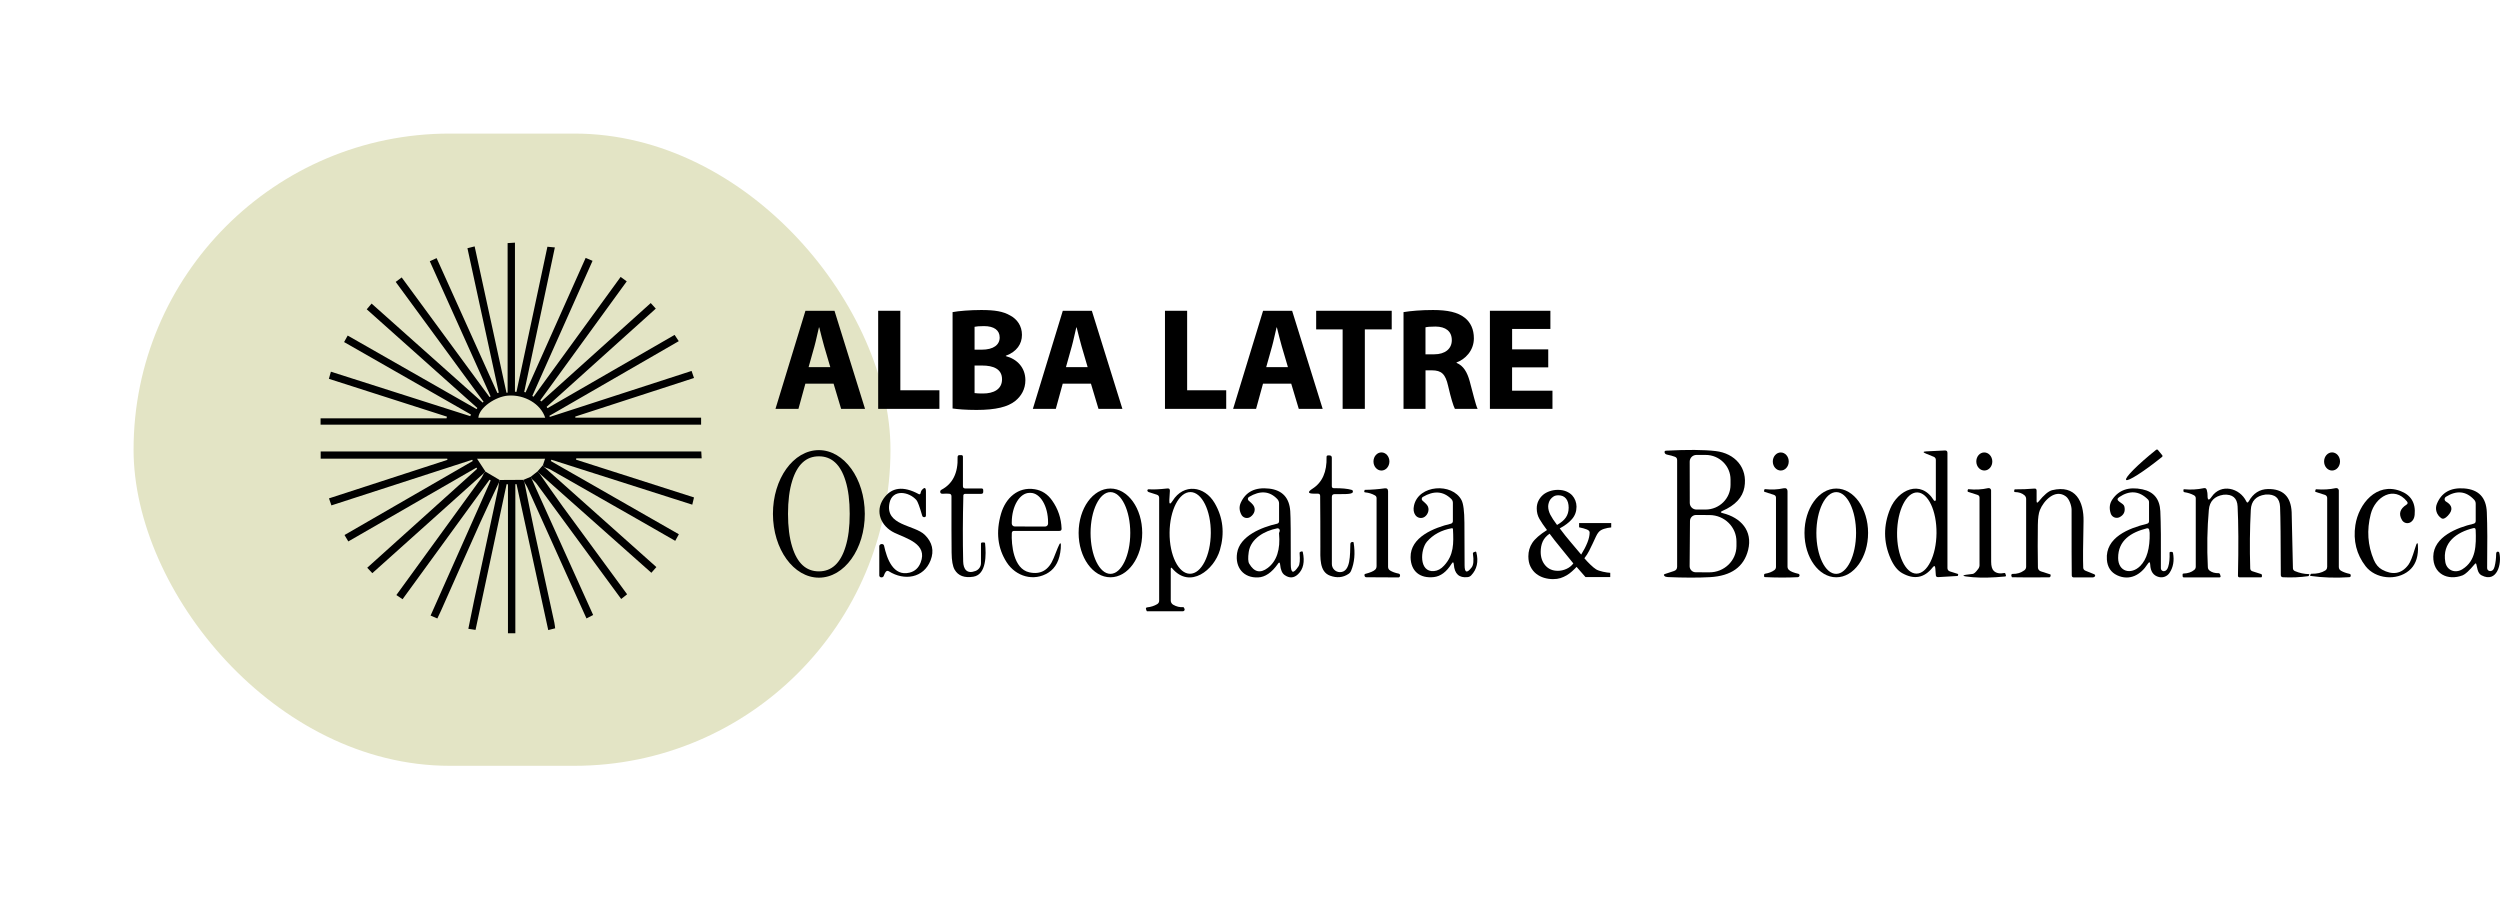
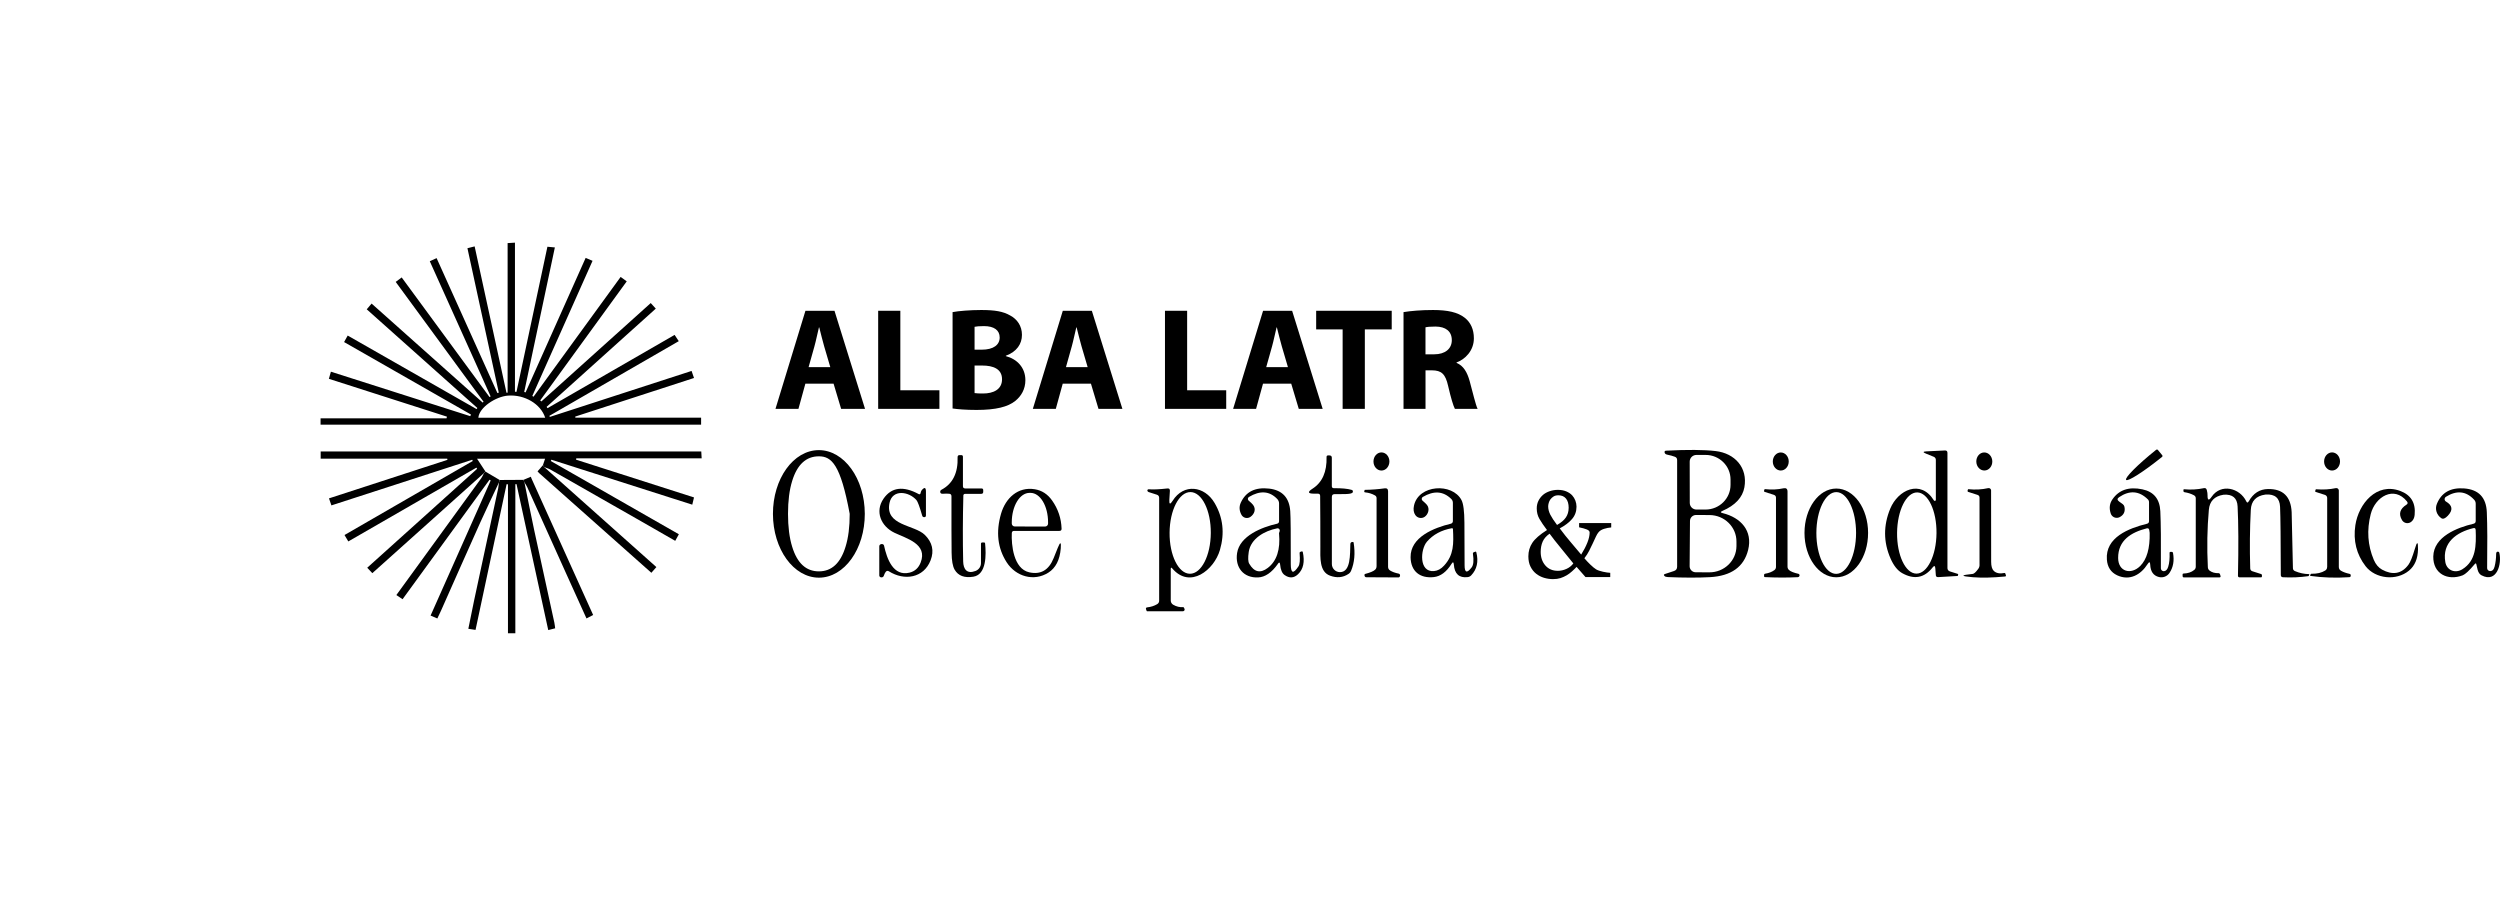
<svg xmlns="http://www.w3.org/2000/svg" width="1123" height="404" viewBox="0 0 1123 404" fill="none">
  <g filter="url(#filter0_f_231_2588)">
-     <rect x="60" y="60" width="340" height="284" rx="142" fill="#E3E4C5" />
-   </g>
+     </g>
  <path d="M144 190.751V187.906H200.589C200.652 187.657 200.698 187.408 200.761 187.159C183.116 181.5 165.487 175.856 147.734 170.166C148.045 169.077 148.279 168.253 148.637 166.963C169.611 173.648 190.429 180.303 211.248 186.942C211.356 186.693 211.45 186.46 211.559 186.211C192.607 175.374 173.656 164.553 154.565 153.654C155.125 152.643 155.592 151.803 156.183 150.731C175.57 161.785 194.832 172.778 214.095 183.77C214.204 183.599 214.313 183.444 214.422 183.272C197.913 168.533 181.389 153.809 164.741 138.945C165.456 138.09 166.063 137.375 166.919 136.364C183.645 151.259 200.232 166.045 216.818 180.831C216.958 180.707 217.082 180.598 217.222 180.474C204.106 162.578 190.989 144.698 177.748 126.631C178.666 125.947 179.413 125.388 180.44 124.626C193.681 142.646 206.782 160.495 219.883 178.344C220.054 178.25 220.225 178.173 220.396 178.079C211.31 157.898 202.223 137.717 193.059 117.349C194.148 116.852 194.988 116.463 196.124 115.95C205.288 136.302 214.375 156.437 223.446 176.571C223.648 176.509 223.851 176.431 224.053 176.369C219.385 154.851 214.717 133.333 209.972 111.503C211.014 111.239 211.885 111.021 213.208 110.679C218 132.711 222.761 154.571 227.507 176.416C227.678 176.4 227.849 176.385 228.021 176.369V109.202C229.172 109.124 230.09 109.078 231.319 109V175.949L232.004 176.027C236.609 154.384 241.23 132.742 245.898 110.835C246.956 110.928 247.874 111.021 249.243 111.146C244.622 132.928 240.048 154.493 235.473 176.074C235.676 176.136 235.894 176.198 236.096 176.26C245.058 156.172 254.02 136.1 263.076 115.841C264.196 116.323 265.052 116.681 266.172 117.163C257.101 137.499 248.108 157.681 239.114 177.862C239.301 177.971 239.472 178.095 239.659 178.204C252.667 160.308 265.69 142.413 278.791 124.392C279.755 125.092 280.533 125.667 281.529 126.383C268.506 144.294 255.592 162.081 242.662 179.867C242.833 180.023 243.004 180.178 243.175 180.334C259.528 165.626 275.881 150.917 292.312 136.131C293.105 137.002 293.743 137.701 294.583 138.634C278.168 153.405 261.862 168.082 245.54 182.759C245.68 182.962 245.805 183.164 245.945 183.35C264.896 172.42 283.847 161.505 303.032 150.435C303.639 151.337 304.152 152.114 304.899 153.249C285.435 164.491 266.11 175.638 246.785 186.786C246.847 186.957 246.91 187.113 246.972 187.284C268.101 180.427 289.231 173.571 310.656 166.621C311.014 167.678 311.341 168.611 311.745 169.792C293.79 175.623 276.083 181.376 258.392 187.128L258.455 187.626H314.935V190.751H144ZM244.902 187.641C242.88 181.391 235.613 177.178 228.223 177.706C222.684 178.111 215.246 183.039 214.873 187.641H244.902Z" fill="black" />
  <path d="M217.409 212.503C200.761 227.429 184.112 242.355 167.246 257.467C166.483 256.659 165.799 255.913 164.959 255.026C181.529 240.116 197.929 225.345 214.328 210.59C214.22 210.419 214.111 210.233 214.002 210.062C194.926 221.054 175.85 232.031 156.463 243.21C155.903 242.261 155.39 241.406 154.752 240.333C174.092 229.17 193.23 218.115 212.368 207.076C212.29 206.89 212.197 206.703 212.119 206.517C191.114 213.327 170.109 220.137 148.87 227.024C148.497 225.936 148.186 225.05 147.781 223.868C165.643 218.053 183.319 212.301 200.979 206.563C200.947 206.377 200.916 206.19 200.901 206.019H144.047V202.801H315.013C315.06 203.703 315.122 204.62 315.184 205.879H258.859C258.828 206.081 258.797 206.284 258.766 206.486C276.364 212.114 293.961 217.758 311.746 223.448C311.497 224.506 311.279 225.407 310.968 226.698C289.745 219.919 268.708 213.218 247.688 206.501L247.408 207.092C266.483 218.007 285.575 228.921 304.946 239.991C304.433 240.94 303.95 241.811 303.312 242.946C297.447 239.587 291.783 236.338 286.135 233.104C273.158 225.687 260.182 218.287 247.19 210.901C246.365 210.435 245.401 210.202 244.498 209.844C244.296 209.549 244.078 209.253 243.876 208.958C244.187 208.009 244.514 207.061 244.856 206.05H214.282C215.698 208.196 216.88 210.015 218.063 211.819C217.845 212.036 217.611 212.254 217.394 212.487L217.409 212.503Z" fill="black" />
  <path d="M235.598 216.778C237.06 223.946 238.445 231.113 239.985 238.265C242.957 252.087 246.022 265.91 249.025 279.732C249.181 280.478 249.243 281.255 249.383 282.235C248.356 282.499 247.469 282.732 246.271 283.028C241.479 261.012 236.749 239.245 232.019 217.462C231.848 217.462 231.661 217.493 231.49 217.509V284.474H228.176V217.571C227.974 217.54 227.771 217.524 227.569 217.493C222.932 239.229 218.311 260.965 213.612 282.95C212.539 282.779 211.621 282.639 210.376 282.453C211.263 278.099 212.072 273.932 212.959 269.765C216.553 252.974 220.178 236.197 223.773 219.406C223.959 218.551 223.99 217.664 224.099 216.794C224.224 216.405 224.364 216.001 224.488 215.612L235.115 215.55C235.271 215.954 235.442 216.358 235.598 216.763V216.778Z" fill="black" />
  <path d="M224.489 215.612C224.364 216.001 224.224 216.405 224.1 216.794C221.299 222.78 218.42 228.719 215.713 234.752C209.801 247.905 203.981 261.105 198.116 274.29C197.618 275.425 197.057 276.545 196.451 277.819C195.346 277.338 194.49 276.98 193.417 276.513C202.472 256.161 211.45 235.996 220.428 215.814L219.899 215.488C206.938 233.306 193.977 251.124 180.829 269.175C179.911 268.553 179.071 267.993 178.044 267.294C181.669 262.303 185.17 257.483 188.655 252.694C197.835 240.054 207.031 227.429 216.195 214.788C216.693 214.104 217.005 213.28 217.394 212.518C217.611 212.301 217.845 212.083 218.063 211.85C220.194 213.109 222.341 214.368 224.473 215.628L224.489 215.612Z" fill="black" />
  <path d="M243.891 208.974C244.093 209.269 244.311 209.564 244.513 209.86C261.255 224.77 277.982 239.696 294.848 254.731C294.008 255.695 293.385 256.395 292.592 257.297C275.679 242.277 258.921 227.398 242.164 212.503L241.464 211.741C242.273 210.824 243.082 209.891 243.876 208.974H243.891Z" fill="black" />
  <path d="M235.598 216.778C235.442 216.374 235.271 215.97 235.116 215.565C236.22 215.099 237.325 214.632 238.445 214.15C238.57 214.461 238.694 214.757 238.803 215.068C247.983 235.404 257.179 255.741 266.437 276.249C265.379 276.793 264.538 277.228 263.449 277.804C260.353 270.994 257.334 264.355 254.347 257.7C248.497 244.718 242.646 231.72 236.796 218.737C236.485 218.037 236.003 217.415 235.614 216.762L235.598 216.778Z" fill="black" />
-   <path d="M238.788 215.067C238.663 214.757 238.539 214.461 238.43 214.15C239.441 213.342 240.468 212.549 241.479 211.74L242.179 212.502C245.711 217.509 249.166 222.562 252.76 227.506C262.298 240.582 271.913 253.611 281.7 266.951C280.844 267.635 280.067 268.257 279.04 269.065C273.827 261.976 268.77 255.072 263.698 248.169C256.136 237.861 248.59 227.552 241.013 217.26C240.39 216.42 239.519 215.783 238.772 215.052L238.788 215.067Z" fill="black" />
  <path d="M361.769 172.358L358.657 183.677H348.341L361.8 139.614H374.854L388.577 183.677H377.841L374.449 172.358H361.769ZM372.971 164.926L370.217 155.566C369.455 152.954 368.677 149.658 368.008 147.077H367.868C367.214 149.674 366.561 153.017 365.845 155.566L363.216 164.926H372.971Z" fill="black" />
  <path d="M394.459 139.6H404.433V175.313H421.983V183.662H394.475V139.6H394.459Z" fill="black" />
  <path d="M427.896 140.205C430.51 139.692 435.769 139.257 440.764 139.257C446.847 139.257 450.582 139.863 453.802 141.729C456.883 143.361 459.061 146.378 459.061 150.42C459.061 154.463 456.79 157.945 451.826 159.796V159.967C456.868 161.288 460.602 165.129 460.602 170.772C460.602 174.799 458.75 177.956 456.012 180.132C452.775 182.729 447.454 184.144 438.679 184.144C433.762 184.144 430.137 183.817 427.896 183.491V140.221V140.205ZM437.776 157.075H441.013C446.303 157.075 449.057 154.883 449.057 151.602C449.057 148.321 446.521 146.487 442.008 146.487C439.83 146.487 438.601 146.627 437.776 146.798V157.075ZM437.776 176.572C438.741 176.727 439.923 176.758 441.604 176.758C446.132 176.758 450.115 175.017 450.115 170.368C450.115 165.719 446.163 164.196 441.184 164.196H437.776V176.587V176.572Z" fill="black" />
  <path d="M477.375 172.358L474.263 183.677H463.947L477.406 139.614H490.46L504.183 183.677H493.447L490.055 172.358H477.375ZM488.577 164.926L485.823 155.566C485.061 152.954 484.283 149.658 483.614 147.077H483.474C482.82 149.674 482.167 153.017 481.451 155.566L478.822 164.926H488.577Z" fill="black" />
  <path d="M523.29 139.6H533.264V175.313H550.815V183.662H523.306V139.6H523.29Z" fill="black" />
  <path d="M567.339 172.358L564.227 183.677H553.911L567.37 139.614H580.424L594.148 183.677H583.412L580.02 172.358H567.339ZM578.542 164.926L575.788 155.566C575.025 152.954 574.247 149.658 573.578 147.077H573.438C572.785 149.674 572.131 153.017 571.415 155.566L568.786 164.926H578.542Z" fill="black" />
  <path d="M603.126 147.964H591.223V139.6H625.158V147.964H613.084V183.662H603.11V147.964H603.126Z" fill="black" />
  <path d="M630.463 140.205C633.668 139.661 638.414 139.257 643.719 139.257C650.254 139.257 654.844 140.252 657.987 142.755C660.617 144.839 662.064 147.933 662.064 151.991C662.064 157.572 658.065 161.459 654.284 162.812V163.014C657.349 164.242 659.061 167.165 660.181 171.223C661.55 176.214 662.873 181.951 663.744 183.662H653.537C652.853 182.387 651.764 178.842 650.503 173.385C649.274 167.881 647.423 166.404 643.315 166.357H640.343V183.662H630.463V140.205ZM640.343 159.158H644.249C649.196 159.158 652.153 156.639 652.153 152.815C652.153 148.788 649.383 146.72 644.824 146.689C642.444 146.689 641.043 146.844 640.328 147.031V159.174L640.343 159.158Z" fill="black" />
-   <path d="M695.454 165.02H679.226V175.5H697.368V183.662H669.268V139.6H696.435V147.762H679.242V156.936H695.47V165.02H695.454Z" fill="black" />
-   <path d="M367.884 259.488C356.494 259.504 347.236 246.693 347.205 230.88C347.174 215.052 356.385 202.225 367.79 202.194C379.18 202.179 388.437 214.99 388.469 230.803C388.5 246.63 379.289 259.457 367.884 259.488ZM353.973 230.818C353.973 236.649 354.596 241.562 355.841 245.589C358.097 252.974 362.095 256.659 367.837 256.659C373.578 256.659 377.561 252.974 379.818 245.589C381.078 241.562 381.7 236.649 381.685 230.818C381.685 224.988 381.078 220.074 379.833 216.048C377.577 208.662 373.578 204.977 367.837 204.977C362.111 204.977 358.112 208.662 355.841 216.048C354.596 220.074 353.973 224.988 353.973 230.818Z" fill="black" />
+   <path d="M367.884 259.488C356.494 259.504 347.236 246.693 347.205 230.88C347.174 215.052 356.385 202.225 367.79 202.194C379.18 202.179 388.437 214.99 388.469 230.803C388.5 246.63 379.289 259.457 367.884 259.488ZM353.973 230.818C353.973 236.649 354.596 241.562 355.841 245.589C358.097 252.974 362.095 256.659 367.837 256.659C373.578 256.659 377.561 252.974 379.818 245.589C381.078 241.562 381.7 236.649 381.685 230.818C377.577 208.662 373.578 204.977 367.837 204.977C362.111 204.977 358.112 208.662 355.841 216.048C354.596 220.074 353.973 224.988 353.973 230.818Z" fill="black" />
  <path d="M624.123 207.315C624.135 205.065 622.542 203.233 620.566 203.222C618.589 203.212 616.977 205.027 616.966 207.277C616.954 209.527 618.547 211.359 620.523 211.369C622.499 211.38 624.111 209.564 624.123 207.315Z" fill="black" />
  <path d="M432.735 222.718C432.471 232.902 432.44 242.713 432.657 252.181C432.735 255.726 434.369 257.981 438.259 256.457C439.706 255.882 440.655 254.482 440.655 252.943V244.205C440.655 243.91 440.888 243.677 441.184 243.677H442.009C442.32 243.677 442.475 243.832 442.507 244.127C443.004 249.072 443.191 258.074 437.247 259.053C433.233 259.706 430.433 258.649 428.83 255.913C427.959 254.436 427.492 251.855 427.461 248.201C427.398 242.557 427.383 234.13 427.398 222.92C427.398 222.22 427.056 221.847 426.356 221.785C425.407 221.707 424.489 221.723 423.586 221.801C423.213 221.832 422.917 221.785 422.668 221.63C422.466 221.521 422.357 221.288 422.342 220.946C422.326 220.557 422.528 220.184 422.871 220.013C427.959 217.338 430.386 212.456 430.152 205.351C430.152 204.745 430.433 204.434 431.055 204.434H431.786C432.3 204.434 432.549 204.682 432.549 205.195V218.38C432.549 219.064 432.891 219.406 433.575 219.406H440.873C441.402 219.406 441.666 219.671 441.666 220.184V220.93C441.666 221.521 441.371 221.832 440.764 221.832H433.622C433.031 221.832 432.735 222.127 432.72 222.702L432.735 222.718Z" fill="black" />
  <path d="M598.271 223.137V253.363C598.271 255.368 599.905 257.001 601.912 257.001C606.844 257.016 606.393 248.963 606.58 244.329C606.611 243.941 606.797 243.661 607.155 243.505C607.264 243.474 607.435 243.443 607.684 243.443C607.918 243.443 608.042 243.567 608.058 243.785C608.82 248.543 608.431 252.741 606.922 256.363C606.673 256.97 606.284 257.452 605.739 257.809C603.281 259.457 600.511 259.722 597.446 258.587C592.623 256.83 593.09 250.548 593.105 245.573C593.105 237.97 593.09 230.367 593.012 222.764C593.012 222.096 592.654 221.754 591.985 221.754H590.258C587.473 221.754 587.255 221.007 589.589 219.515C593.977 216.701 596.077 211.959 595.89 205.273C595.89 204.806 596.108 204.573 596.575 204.573H597.166C597.897 204.573 598.255 204.931 598.255 205.646V218.364C598.255 218.986 598.567 219.297 599.189 219.297C602.659 219.266 605.288 219.515 607.077 220.028C607.669 220.183 607.855 220.541 607.653 221.116C607.28 222.189 603.125 221.894 599.422 221.971C598.66 222.002 598.286 222.391 598.286 223.153L598.271 223.137Z" fill="black" />
  <path d="M413.473 221.629C413.659 220.883 413.846 220.401 414.033 220.199C415.309 218.706 415.931 218.924 415.931 220.852V231.486C415.947 232.077 415.651 232.342 415.06 232.31C414.842 232.31 414.655 232.217 414.484 232.062C414.375 231.953 414.282 231.766 414.22 231.533C413.084 227.584 412.228 225.298 411.683 224.661C408.26 220.727 400.87 219.623 399.563 225.936C397.447 236.182 410.812 235.684 415.449 240.287C418.825 243.645 419.681 247.454 418.016 251.714C414.904 259.69 406.222 260.996 399.314 256.643C398.738 256.285 398.256 256.379 397.851 256.907C397.54 257.296 397.275 257.856 397.027 258.586C396.902 258.975 396.638 259.224 396.233 259.333C396.015 259.379 395.797 259.364 395.579 259.302C395.175 259.146 394.973 258.851 394.973 258.431V245.448C394.973 244.935 395.222 244.609 395.704 244.453C395.984 244.345 396.264 244.345 396.544 244.453C396.855 244.562 397.027 244.764 397.104 245.06C398.396 251.061 401.259 259.006 408.556 257.234C410.937 256.659 412.617 255.135 413.566 252.663C416.802 244.313 407.202 241.904 401.772 239.307C395.735 236.4 392.919 229.792 396.871 224.023C400.434 218.846 405.724 218.162 412.741 221.971C412.99 222.111 413.302 222.018 413.442 221.769C413.457 221.738 413.473 221.691 413.488 221.66L413.473 221.629Z" fill="black" />
  <path d="M454.503 239.447C454.254 244.764 455.265 255.492 462.314 257.078C467.464 258.244 471.136 256.114 473.298 250.704C474.154 248.527 474.777 246.988 475.15 246.086C476.286 243.241 476.737 243.349 476.488 246.412C476.052 251.528 474.216 255.119 470.965 257.203C464.43 261.37 456.339 258.991 452.216 252.616C448.123 246.257 447.283 238.965 449.679 230.725C451.718 223.744 457.241 218.551 464.788 219.763C467.993 220.276 470.591 221.956 472.614 224.832C475.29 228.626 476.706 232.839 476.862 237.472C476.893 238.141 476.55 238.483 475.866 238.483H455.53C454.876 238.483 454.534 238.809 454.503 239.478V239.447ZM455.81 236.493L469.455 236.524C470.187 236.524 470.793 235.933 470.793 235.187V234.658C470.809 227.335 467.277 221.396 462.874 221.396H462.485C458.081 221.396 454.503 227.304 454.487 234.627V235.156C454.487 235.886 455.078 236.493 455.825 236.493H455.81Z" fill="black" />
-   <path d="M498.8 259.317C490.911 259.317 484.517 250.393 484.517 239.385C484.517 228.377 490.911 219.452 498.8 219.452C506.689 219.452 513.084 228.377 513.084 239.385C513.084 250.393 506.689 259.317 498.8 259.317ZM498.8 257.778C503.717 257.778 507.716 249.553 507.716 239.416C507.716 229.278 503.717 221.054 498.8 221.054C493.883 221.054 489.885 229.278 489.885 239.416C489.885 249.553 493.883 257.778 498.8 257.778Z" fill="black" />
  <path d="M526.605 255.353C526.138 254.793 525.905 254.886 525.905 255.617V269.781C525.905 270.543 526.325 271.258 526.994 271.647C528.441 272.487 529.935 272.844 531.49 272.72C531.599 272.72 531.693 272.766 531.755 272.86L532.035 273.388C532.253 273.777 532.128 274.259 531.739 274.477C531.615 274.539 531.491 274.586 531.35 274.586H515.309C515.2 274.586 515.122 274.539 515.075 274.43L514.826 273.746C514.609 273.186 514.795 272.875 515.402 272.813C517.005 272.642 518.467 272.176 519.79 271.398C520.381 271.041 520.692 270.528 520.692 269.843V223.651C520.692 222.92 520.35 222.438 519.665 222.22L515.978 221.038C515.651 220.93 515.449 220.712 515.387 220.37C515.355 220.183 515.433 220.012 515.651 219.857C515.744 219.795 515.853 219.764 515.978 219.779C517.969 219.95 520.755 219.826 524.333 219.421C525.158 219.313 525.547 219.67 525.516 220.448L525.267 224.552C525.158 226.589 525.64 226.713 526.745 224.957C531.693 217.058 541.075 218.224 545.603 225.952C549.399 232.451 550.193 239.494 547.983 247.081C545.354 256.052 534.571 264.682 526.605 255.368V255.353ZM534.509 257.732C539.628 257.763 543.829 249.584 543.891 239.447C543.969 229.31 539.877 221.07 534.758 221.038C529.639 221.007 525.438 229.186 525.376 239.323C525.298 249.46 529.39 257.7 534.509 257.732Z" fill="black" />
  <path d="M573.998 253.331C571.244 257.234 568.288 259.24 565.145 259.38C558.61 259.69 554.705 254.902 555.701 248.434C556.883 240.675 566.934 236.773 573.609 235.265C574.247 235.125 574.559 234.736 574.559 234.083V226.185C574.559 225.423 574.294 224.754 573.765 224.179C570.295 220.541 566.063 220.214 561.037 223.231C560.555 223.526 560.4 224.163 560.695 224.645C560.757 224.739 560.835 224.832 560.929 224.91C561.847 225.672 562.484 226.294 562.873 226.791C564.352 228.719 563.449 230.958 561.707 232.171C560.462 233.057 558.719 232.777 557.832 231.518C557.77 231.424 557.708 231.331 557.661 231.238C556.665 229.403 556.556 227.615 557.35 225.827C559.606 220.867 563.869 218.753 570.124 219.484C576.021 220.183 579.18 223.573 579.584 229.652C579.771 232.404 579.849 240.318 579.818 253.362C579.818 257.591 580.953 257.934 583.272 254.404C583.863 253.502 584.034 251.528 583.785 248.48C583.754 248.169 583.894 247.952 584.205 247.859L584.719 247.687C584.921 247.625 585.154 247.734 585.217 247.936C585.217 247.936 585.217 247.952 585.217 247.967C586.166 252.352 585.466 255.664 583.085 257.934C581.218 259.722 579.195 259.83 577.001 258.276C575.897 257.483 575.243 255.912 575.025 253.549C574.916 252.554 574.574 252.461 573.998 253.285V253.331ZM574.512 239.571C574.512 239.571 574.621 239.198 574.823 238.623C574.994 238.11 574.73 237.55 574.216 237.364C574.045 237.301 573.874 237.301 573.703 237.333C568.039 238.436 561.815 241.919 560.929 247.952C560.555 250.564 560.617 252.321 561.162 253.223C563.371 257.016 566.141 257.654 569.471 255.119C573.516 252.056 575.212 246.863 574.543 239.571H574.512Z" fill="black" />
  <path d="M618.357 254.419V223.79C618.357 223.215 618.108 222.795 617.595 222.515C616.257 221.769 614.81 221.318 613.254 221.178C612.88 221.147 612.74 220.96 612.849 220.603L613.021 220.074L613.052 220.043C616.21 219.996 619.198 219.763 621.983 219.359C623.01 219.219 623.523 219.67 623.523 220.712V254.622C623.523 255.352 623.834 255.896 624.457 256.285C625.437 256.892 626.697 257.358 628.269 257.669C628.658 257.762 628.876 257.995 628.891 258.4C628.922 258.648 628.891 258.819 628.829 258.928C628.658 259.208 628.455 259.395 628.331 259.379L613.783 259.301C613.394 259.301 613.129 259.115 612.989 258.742C612.912 258.524 612.896 258.306 612.958 258.073C612.989 257.949 613.067 257.871 613.192 257.824C615.51 257.218 617.019 256.581 617.719 255.896C618.14 255.492 618.342 254.995 618.342 254.388L618.357 254.419Z" fill="black" />
  <path d="M652.013 253.3C649.757 256.907 647.112 258.882 644.109 259.224C637.932 259.924 633.731 256.69 633.637 250.331C633.482 241.235 644.233 237.053 651.717 235.249C652.262 235.125 652.635 234.643 652.635 234.114V225.889C652.635 225.174 652.371 224.583 651.857 224.086C648.279 220.603 644.047 220.323 639.145 223.215C638.648 223.51 638.492 224.163 638.788 224.645C638.85 224.739 638.928 224.832 639.005 224.894C640.001 225.749 640.67 226.387 641.013 226.838C642.366 228.564 641.526 231.051 640.001 232.124C638.648 233.088 636.765 232.761 635.816 231.424C635.816 231.424 635.8 231.393 635.785 231.393C634.991 230.258 634.789 228.828 635.162 227.118C637.185 217.68 652.355 216.763 656.51 224.645C657.35 226.231 657.786 229.636 657.817 234.86C657.863 241.546 657.894 247.89 657.894 253.891C657.894 257.281 658.937 257.623 661.037 254.917C661.893 253.829 662.095 251.777 661.644 248.791C661.582 248.418 661.738 248.154 662.095 248.03L662.656 247.827C662.92 247.719 663.091 247.827 663.169 248.092C664.227 252.274 663.449 255.741 660.851 258.462C660.415 258.913 659.886 259.177 659.264 259.24C655.452 259.69 653.382 257.809 653.056 253.565C652.962 252.414 652.62 252.321 652.013 253.3ZM652.651 237.612C652.651 237.41 652.464 237.255 652.262 237.27C652.246 237.27 652.231 237.27 652.215 237.27C647.485 238.11 643.735 240.131 640.981 243.319C637.994 246.801 637.309 257.094 644.109 256.534C645.805 256.394 647.33 255.57 648.699 254.047C653.087 249.273 653.009 244.174 652.667 237.628L652.651 237.612Z" fill="black" />
  <path d="M773.827 230.492C782.011 232.529 787.395 238.421 785.263 247.035C783.365 254.653 777.655 258.727 768.117 259.256C762.733 259.551 756.416 259.535 749.165 259.224C748.496 259.193 747.999 259.038 747.703 258.742C747.267 258.323 747.329 258.027 747.89 257.841L751.982 256.488C752.915 256.177 753.367 255.524 753.367 254.545V206.641C753.367 205.911 753.024 205.429 752.355 205.18C751.375 204.807 750.27 204.511 749.025 204.263C748.528 204.154 748.201 204.014 748.03 203.827C747.859 203.594 747.75 203.376 747.718 203.174C747.687 202.723 747.89 202.475 748.372 202.443C757.988 201.946 765.409 202.008 770.637 202.614C779.304 203.61 785.154 210.093 783.583 218.893C782.758 223.464 779.475 226.994 773.718 229.497C772.769 229.917 772.8 230.243 773.811 230.492H773.827ZM759.015 207.372L759.046 225.905C759.046 227.553 760.384 228.89 762.033 228.89H766.172C772.364 228.859 777.359 223.9 777.359 217.789V215.395C777.359 209.285 772.333 204.34 766.141 204.356H762.002C760.353 204.371 759.015 205.708 759.015 207.357V207.372ZM759.139 234.021L758.983 254.342C758.983 255.835 760.182 257.048 761.675 257.063L767.79 257.094C774.496 257.141 779.973 251.886 780.02 245.34V243.319C780.066 236.773 774.683 231.425 767.977 231.363L761.862 231.331C760.368 231.331 759.155 232.529 759.139 234.021Z" fill="black" />
  <path d="M868.739 224.802C868.879 225.019 869.159 225.066 869.377 224.926C869.502 224.848 869.579 224.708 869.579 224.553V206.564C869.579 205.958 869.221 205.429 868.661 205.196L865.192 203.781C863.682 203.175 863.729 202.832 865.332 202.755L873.656 202.35C874.418 202.319 874.792 202.677 874.792 203.439V255.213C874.792 255.866 875.212 256.457 875.834 256.659L879.397 257.779C879.6 257.841 879.677 257.981 879.6 258.183L879.444 258.665C879.444 258.665 879.397 258.727 879.351 258.727C874.216 259.038 871.338 259.209 870.715 259.24C869.984 259.271 869.61 258.992 869.579 258.416L869.346 255.276C869.253 254.11 868.864 253.97 868.148 254.871C864.445 259.614 859.87 260.484 854.456 257.452C852.355 256.271 850.612 254.047 849.197 250.798C846.007 243.459 845.976 236.027 849.103 228.471C852.573 220.075 862.764 215.146 868.724 224.802H868.739ZM860.835 257.67C865.721 257.717 869.782 249.601 869.875 239.526C869.984 229.451 866.094 221.257 861.208 221.195C856.323 221.148 852.262 229.264 852.168 239.339C852.06 249.414 855.949 257.608 860.835 257.67Z" fill="black" />
  <path d="M971.275 204.48C971.462 204.713 971.431 205.071 971.182 205.258L970.948 205.444C962.889 211.912 955.778 216.452 955.062 215.566V215.535C954.316 214.664 960.259 208.694 968.319 202.226C968.319 202.226 968.319 202.226 968.334 202.226L968.583 202.039C968.817 201.868 969.159 201.899 969.346 202.132L971.275 204.496V204.48Z" fill="black" />
  <path d="M803.499 207.31C803.503 205.069 801.904 203.249 799.927 203.246C797.951 203.242 796.345 205.056 796.342 207.297C796.338 209.539 797.937 211.358 799.913 211.362C801.89 211.365 803.495 209.551 803.499 207.31Z" fill="black" />
  <path d="M891.45 211.353C893.435 211.305 894.999 209.449 894.944 207.208C894.889 204.968 893.236 203.191 891.252 203.239C889.267 203.288 887.703 205.143 887.758 207.384C887.813 209.624 889.466 211.401 891.45 211.353Z" fill="black" />
  <path d="M1051.14 207.313C1051.15 205.064 1049.56 203.229 1047.59 203.215C1045.61 203.201 1044 205.014 1043.98 207.263C1043.97 209.513 1045.56 211.348 1047.53 211.362C1049.51 211.376 1051.12 209.563 1051.14 207.313Z" fill="black" />
  <path d="M796.839 222.283L792.732 220.977C792.483 220.915 792.343 220.65 792.42 220.417C792.42 220.417 792.42 220.402 792.42 220.386L792.576 219.904C792.607 219.764 792.716 219.702 792.856 219.717C795.781 220.044 798.535 219.92 801.118 219.344C802.332 219.08 802.954 219.577 802.954 220.821V254.529C802.954 255.12 803.172 255.633 803.608 256.037C804.323 256.706 805.739 257.281 807.871 257.763C808.135 257.825 808.338 258.074 808.369 258.354C808.369 258.665 808.26 258.929 808.026 259.116C807.902 259.209 807.762 259.256 807.606 259.271C802.721 259.505 797.788 259.489 792.825 259.24C792.56 259.24 792.42 259.085 792.42 258.82V258.307C792.42 257.965 792.592 257.763 792.934 257.701C794.568 257.437 795.937 256.908 797.026 256.115C797.524 255.742 797.773 255.26 797.773 254.638V223.573C797.773 222.92 797.462 222.5 796.839 222.298V222.283Z" fill="black" />
  <path d="M824.862 259.318C816.973 259.318 810.578 250.394 810.578 239.386C810.578 228.378 816.973 219.453 824.862 219.453C832.75 219.453 839.145 228.378 839.145 239.386C839.145 250.394 832.75 259.318 824.862 259.318ZM824.799 257.779C829.716 257.779 833.73 249.569 833.746 239.432C833.762 229.295 829.794 221.055 824.862 221.055C819.945 221.055 815.931 229.264 815.915 239.401C815.899 249.538 819.867 257.779 824.799 257.779Z" fill="black" />
  <path d="M889.2 253.783V223.558C889.2 222.905 888.888 222.485 888.25 222.283L884.143 220.977C883.894 220.899 883.769 220.651 883.832 220.386L883.987 219.904C884.018 219.796 884.112 219.733 884.236 219.749C887.332 220.06 890.289 219.904 893.089 219.267C893.665 219.143 894.241 219.5 894.365 220.06C894.381 220.138 894.396 220.215 894.396 220.293C894.396 231.425 894.396 242.091 894.427 252.322C894.427 254.296 894.816 255.665 895.594 256.426C896.684 257.484 898.286 257.81 900.371 257.39C900.589 257.359 900.729 257.437 900.791 257.639L901.04 258.37C901.149 258.728 901.04 258.93 900.667 258.961C895.112 259.505 890.289 259.614 886.166 259.287C880.611 258.836 880.58 258.339 886.103 257.81C886.726 257.764 887.566 257.002 888.624 255.54C889.013 255.027 889.215 254.436 889.215 253.768L889.2 253.783Z" fill="black" />
-   <path d="M915.697 225.346C918.156 222.298 920.209 220.588 921.843 220.184C932.377 217.634 936.111 225.346 935.924 234.162C935.691 244.75 935.644 251.7 935.784 255.027C935.815 255.664 936.173 256.115 936.827 256.38L940.639 257.919C940.965 258.043 941.137 258.276 941.152 258.618C941.152 258.789 941.028 258.976 940.748 259.147C940.499 259.303 940.25 259.38 939.97 259.38H931.583C930.961 259.38 930.65 259.069 930.634 258.447C930.572 254.467 930.541 244.625 930.556 228.953C930.556 227.289 929.56 224.133 927.989 222.983C923.197 219.438 918.031 224.864 916.319 229.124C915.744 230.554 915.448 232.747 915.402 235.716C915.308 242.06 915.324 248.466 915.433 254.918C915.448 255.711 915.977 256.411 916.74 256.644L920.925 257.997C921.096 258.043 921.174 258.152 921.158 258.323C921.158 258.618 921.112 258.821 921.065 258.929C920.972 259.178 920.769 259.334 920.552 259.334C913.519 259.411 907.949 259.396 903.872 259.303C903.779 259.303 903.716 259.256 903.685 259.163L903.499 258.587C903.39 258.261 903.561 257.919 903.888 257.825C903.965 257.794 904.028 257.794 904.105 257.794C906.019 257.857 907.762 257.328 909.302 256.208C909.831 255.835 910.142 255.245 910.142 254.607V224.149C910.142 223.465 909.878 222.905 909.364 222.454C908.291 221.537 906.891 221.07 905.179 221.039C904.93 221.039 904.743 220.852 904.743 220.604C904.743 220.557 904.743 220.51 904.759 220.464L904.93 219.889C904.93 219.889 904.992 219.811 905.07 219.811C907.995 219.842 910.905 219.717 913.83 219.469C914.499 219.407 914.841 219.717 914.841 220.402V225.05C914.841 225.937 915.121 226.03 915.697 225.33V225.346Z" fill="black" />
  <path d="M964.694 253.394C961.613 258.229 956.618 261.028 951.033 258.431C948.201 257.094 946.661 254.746 946.412 251.388C945.649 241.391 956.214 237.302 964.429 235.265C965.036 235.109 965.347 234.721 965.347 234.083V225.594C965.347 225.112 965.161 224.646 964.818 224.319C960.928 220.479 956.634 220.137 951.935 223.308C950.986 223.946 950.97 224.599 951.904 225.283L953.538 226.465C953.911 226.744 954.16 227.118 954.285 227.6C954.751 229.73 954.051 231.284 952.184 232.28C950.784 233.026 949.057 232.497 948.325 231.098C948.248 230.958 948.185 230.802 948.139 230.647C947.361 228.284 947.61 226.185 948.885 224.335C951.826 220.043 956.307 218.535 962.375 219.81C967.479 220.883 970.155 224.164 970.42 229.652C970.669 234.938 970.746 243.49 970.669 255.306C970.669 256.006 971.229 256.565 971.944 256.581C971.991 256.581 972.022 256.581 972.069 256.581C972.94 256.503 973.578 255.85 973.952 254.606C974.465 252.989 974.667 250.906 974.574 248.356C974.574 248.045 974.714 247.905 975.01 247.905H975.554C975.865 247.905 976.037 248.061 976.114 248.356C976.752 251.854 976.223 254.871 974.512 257.389C973.469 258.929 971.571 259.659 969.766 259.193C967.308 258.571 966.016 256.736 965.876 253.673C965.83 252.336 965.441 252.243 964.709 253.363L964.694 253.394ZM965.627 239.354C965.627 239.214 965.565 238.794 965.441 238.079C965.316 237.426 964.927 237.193 964.274 237.348C957.288 239.136 951.422 242.712 951.468 250.657C951.499 256.83 957.256 258.353 961.38 254.249C964.367 251.279 965.783 246.319 965.627 239.338V239.354Z" fill="black" />
  <path d="M1010.11 225.253C1012.15 221.584 1015.04 219.733 1018.79 219.671C1025.53 219.578 1029.06 223.045 1029.41 230.042C1029.5 232.032 1029.69 240.428 1029.98 255.198C1029.98 255.836 1030.29 256.271 1030.88 256.535C1032.94 257.406 1035.02 257.857 1037.14 257.888C1037.32 257.888 1037.4 257.981 1037.34 258.152C1037.26 258.386 1037.2 258.526 1037.14 258.603C1037.03 258.728 1036.95 258.805 1036.9 258.805C1033.19 259.334 1029.39 259.505 1025.53 259.303C1024.88 259.272 1024.54 258.93 1024.54 258.277C1024.5 242.433 1024.4 232.234 1024.21 227.678C1024.04 223.729 1021.91 221.879 1017.81 222.143C1017.81 222.143 1017.7 222.143 1017.55 222.174C1013.43 222.75 1011.26 225.035 1011.06 229.031C1010.61 237.551 1010.53 246.32 1010.8 255.323C1010.83 255.976 1011.15 256.411 1011.79 256.613L1015.68 257.857C1015.93 257.935 1016.06 258.106 1016.06 258.37V258.93C1016.06 259.21 1015.92 259.35 1015.64 259.35H1005.97C1005.6 259.35 1005.29 259.054 1005.29 258.681C1005.29 258.681 1005.29 258.681 1005.29 258.665C1005.57 245.559 1005.52 235.173 1005.13 227.507C1004.95 223.714 1002.88 221.957 998.94 222.221L998.691 222.252C994.723 222.905 992.561 225.144 992.218 228.984C991.471 237.334 991.316 245.947 991.767 254.81C991.798 255.447 992.078 255.96 992.592 256.349C993.65 257.142 994.988 257.515 996.606 257.468C996.902 257.468 997.088 257.608 997.197 257.888L997.431 258.619C997.602 259.132 997.415 259.381 996.871 259.381H981.016C980.689 259.381 980.424 259.116 980.424 258.79V258.012C980.424 257.764 980.549 257.639 980.798 257.639C982.805 257.577 984.423 257.033 985.637 256.022C986.103 255.649 986.337 255.152 986.337 254.561V223.823C986.337 223.216 986.057 222.765 985.512 222.47C984.236 221.786 982.789 221.319 981.202 221.086C980.969 221.039 980.798 220.837 980.798 220.589V220.029C980.798 219.889 980.922 219.765 981.062 219.765C981.062 219.765 981.062 219.765 981.078 219.765C984.081 220.06 987.053 219.904 989.947 219.283C990.678 219.127 991.114 219.422 991.3 220.138C991.549 221.071 991.643 221.864 991.627 222.501C991.596 224.818 992.218 225.02 993.494 223.123C997.633 217.075 1006.1 219.112 1009.04 225.237C1009.36 225.906 1009.72 225.922 1010.08 225.253H1010.11Z" fill="black" />
  <path d="M1045.37 254.654V223.682C1045.37 223.045 1044.95 222.485 1044.34 222.299L1040.23 220.993C1040 220.915 1039.92 220.759 1040 220.542L1040.17 219.966C1040.22 219.827 1040.31 219.764 1040.45 219.78C1043.53 220.029 1046.46 219.858 1049.23 219.267C1049.83 219.127 1050.44 219.516 1050.57 220.122C1050.58 220.2 1050.6 220.293 1050.6 220.371V254.654C1050.6 255.4 1050.91 255.975 1051.55 256.364C1052.56 256.971 1053.86 257.437 1055.44 257.779C1055.75 257.841 1055.98 258.137 1055.95 258.448C1055.95 258.681 1055.93 258.836 1055.89 258.93C1055.78 259.147 1055.61 259.256 1055.36 259.272C1049.17 259.676 1043.31 259.489 1037.79 258.696C1037.71 258.696 1037.68 258.65 1037.71 258.588L1037.88 258.012C1037.95 257.826 1038.09 257.732 1038.29 257.732C1040.81 257.779 1042.88 257.297 1044.5 256.271C1045.07 255.898 1045.35 255.369 1045.35 254.685L1045.37 254.654Z" fill="black" />
  <path d="M1081.22 225.252C1075.37 217.976 1066.92 223.153 1064.93 230.943C1063.09 238.126 1063.56 244.967 1066.31 251.482C1067.2 253.549 1068.44 255.011 1070.03 255.882C1074.53 258.338 1078.71 257.981 1081.87 253.674C1082.73 252.508 1083.69 250.129 1084.75 246.537C1085.76 243.055 1086.23 243.132 1086.17 246.771C1086.07 250.969 1084.73 254.156 1082.15 256.301C1076.43 261.075 1067.03 260.017 1062.64 254.358C1058.53 249.041 1056.99 242.884 1058.03 235.903C1059.5 226.247 1067.56 216.608 1078.12 220.51C1083.01 222.314 1085.19 225.905 1084.66 231.3C1084.53 232.653 1084.03 233.679 1083.15 234.379C1081.96 235.343 1080.21 235.172 1079.24 233.99C1079.16 233.897 1079.09 233.788 1079.02 233.679C1077.34 230.912 1078 228.595 1080.97 226.714C1081.59 226.325 1081.67 225.843 1081.22 225.268V225.252Z" fill="black" />
  <path d="M1111.64 253.41C1109.21 256.302 1107.42 257.966 1106.28 258.417C1099.42 261.075 1092.87 257.639 1093.03 249.959C1093.21 241.065 1103.75 236.992 1111.09 235.266C1111.75 235.11 1112.09 234.706 1112.09 234.022V226.279C1112.09 225.548 1111.84 224.927 1111.32 224.413C1107.73 220.573 1103.51 220.153 1098.69 223.17C1098.12 223.543 1097.94 224.305 1098.3 224.88C1098.41 225.051 1098.55 225.191 1098.72 225.284C1101.69 227.01 1101.97 229.14 1099.56 231.674C1098.38 232.918 1097.41 233.291 1096.68 232.794C1094.54 231.394 1093.68 228.674 1094.65 226.341C1096.71 221.242 1100.82 218.925 1106.97 219.407C1113.43 219.92 1116.8 223.481 1117.08 230.073C1117.33 236.105 1117.36 244.486 1117.22 255.183C1117.22 255.882 1117.75 256.458 1118.44 256.52C1119.51 256.598 1120.21 255.929 1120.57 254.514C1121.02 252.773 1121.25 250.876 1121.27 248.824C1121.27 248.435 1121.35 248.155 1121.52 248C1121.64 247.875 1121.81 247.813 1122.01 247.813C1122.39 247.813 1122.61 247.984 1122.7 248.342C1123.88 253.193 1121.66 262.071 1114.7 258.432C1113.85 257.981 1113.27 257.157 1112.94 255.914C1112.69 254.981 1112.51 254.203 1112.4 253.597C1112.29 252.975 1112.04 252.913 1111.64 253.395V253.41ZM1112.06 238.018C1112.03 237.334 1111.68 237.069 1111.01 237.24C1103.59 239.044 1096.9 243.631 1098.44 252.509C1099.11 256.256 1102.89 257.686 1106.07 255.727C1112.27 251.887 1112.34 245.014 1112.07 238.033L1112.06 238.018Z" fill="black" />
  <path d="M723.71 236.928C722.652 237.021 721.579 237.223 720.505 237.565C719.432 237.908 718.591 238.421 718.031 239.136C717.658 239.571 717.269 240.209 716.88 241.048C716.491 241.888 716.024 242.883 715.495 244.033C714.95 245.184 714.406 246.319 713.846 247.423C713.286 248.542 712.57 249.646 711.699 250.766C712.414 251.621 713.301 252.569 714.344 253.58C715.386 254.59 716.273 255.321 717.004 255.772C717.72 256.192 718.747 256.534 720.069 256.829C721.392 257.109 722.466 257.28 723.321 257.311V259.224H712.212L708.198 254.637C707.606 255.29 706.922 255.959 706.159 256.643C705.397 257.342 704.588 257.933 703.748 258.431C702.814 258.975 701.865 259.395 700.931 259.69C699.998 259.986 698.878 260.141 697.602 260.141C696.326 260.141 694.957 259.955 693.634 259.566C692.327 259.177 691.129 258.571 690.04 257.716C688.997 256.892 688.157 255.834 687.504 254.528C686.85 253.222 686.539 251.683 686.539 249.895C686.539 247.672 687.13 245.65 688.313 243.847C689.495 242.043 691.689 240.131 694.91 238.094C693.447 236.166 692.327 234.503 691.518 233.103C690.709 231.704 690.304 230.134 690.304 228.392C690.304 227.148 690.553 226.013 691.051 224.987C691.549 223.961 692.249 223.059 693.136 222.282C693.961 221.582 694.972 221.038 696.155 220.634C697.337 220.245 698.551 220.043 699.765 220.043C701.196 220.043 702.472 220.276 703.561 220.727C704.65 221.194 705.537 221.784 706.222 222.515C706.844 223.199 707.326 223.992 707.669 224.894C707.995 225.796 708.167 226.682 708.167 227.584C708.167 229.745 707.498 231.595 706.159 233.15C704.821 234.705 702.985 236.104 700.636 237.348C702.332 239.633 703.981 241.701 705.599 243.583C707.217 245.464 708.773 247.314 710.267 249.118C711.465 247.19 712.399 245.386 713.068 243.691C713.737 241.997 714.064 240.504 714.064 239.198C714.064 238.623 713.643 238.172 712.803 237.83C711.963 237.488 710.812 237.177 709.334 236.866V234.953H723.757V236.866L723.71 236.928ZM706.751 253.098C705.086 250.983 703.188 248.651 701.103 246.132C699.018 243.614 697.337 241.468 696.077 239.727C694.614 240.737 693.587 241.919 692.981 243.272C692.374 244.624 692.078 246.179 692.078 247.92C692.078 250.361 692.778 252.398 694.163 254C695.548 255.601 697.415 256.41 699.765 256.41C701.071 256.41 702.363 256.13 703.639 255.554C704.899 254.995 705.942 254.171 706.751 253.082V253.098ZM704.65 228.159C704.65 226.324 704.246 224.925 703.437 223.945C702.627 222.966 701.476 222.484 699.998 222.484C699.158 222.484 698.458 222.655 697.897 222.997C697.337 223.339 696.87 223.774 696.466 224.288C696.108 224.785 695.844 225.329 695.688 225.905C695.532 226.48 695.439 226.993 695.439 227.444C695.439 228.688 695.766 229.931 696.404 231.206C697.057 232.466 698.053 234.005 699.422 235.809C701.258 234.767 702.596 233.632 703.405 232.419C704.214 231.206 704.635 229.792 704.635 228.175L704.65 228.159Z" fill="black" />
  <defs>
    <filter id="filter0_f_231_2588" x="0" y="0" width="460" height="404" filterUnits="userSpaceOnUse" color-interpolation-filters="sRGB">
      <feGaussianBlur stdDeviation="30" />
    </filter>
  </defs>
</svg>